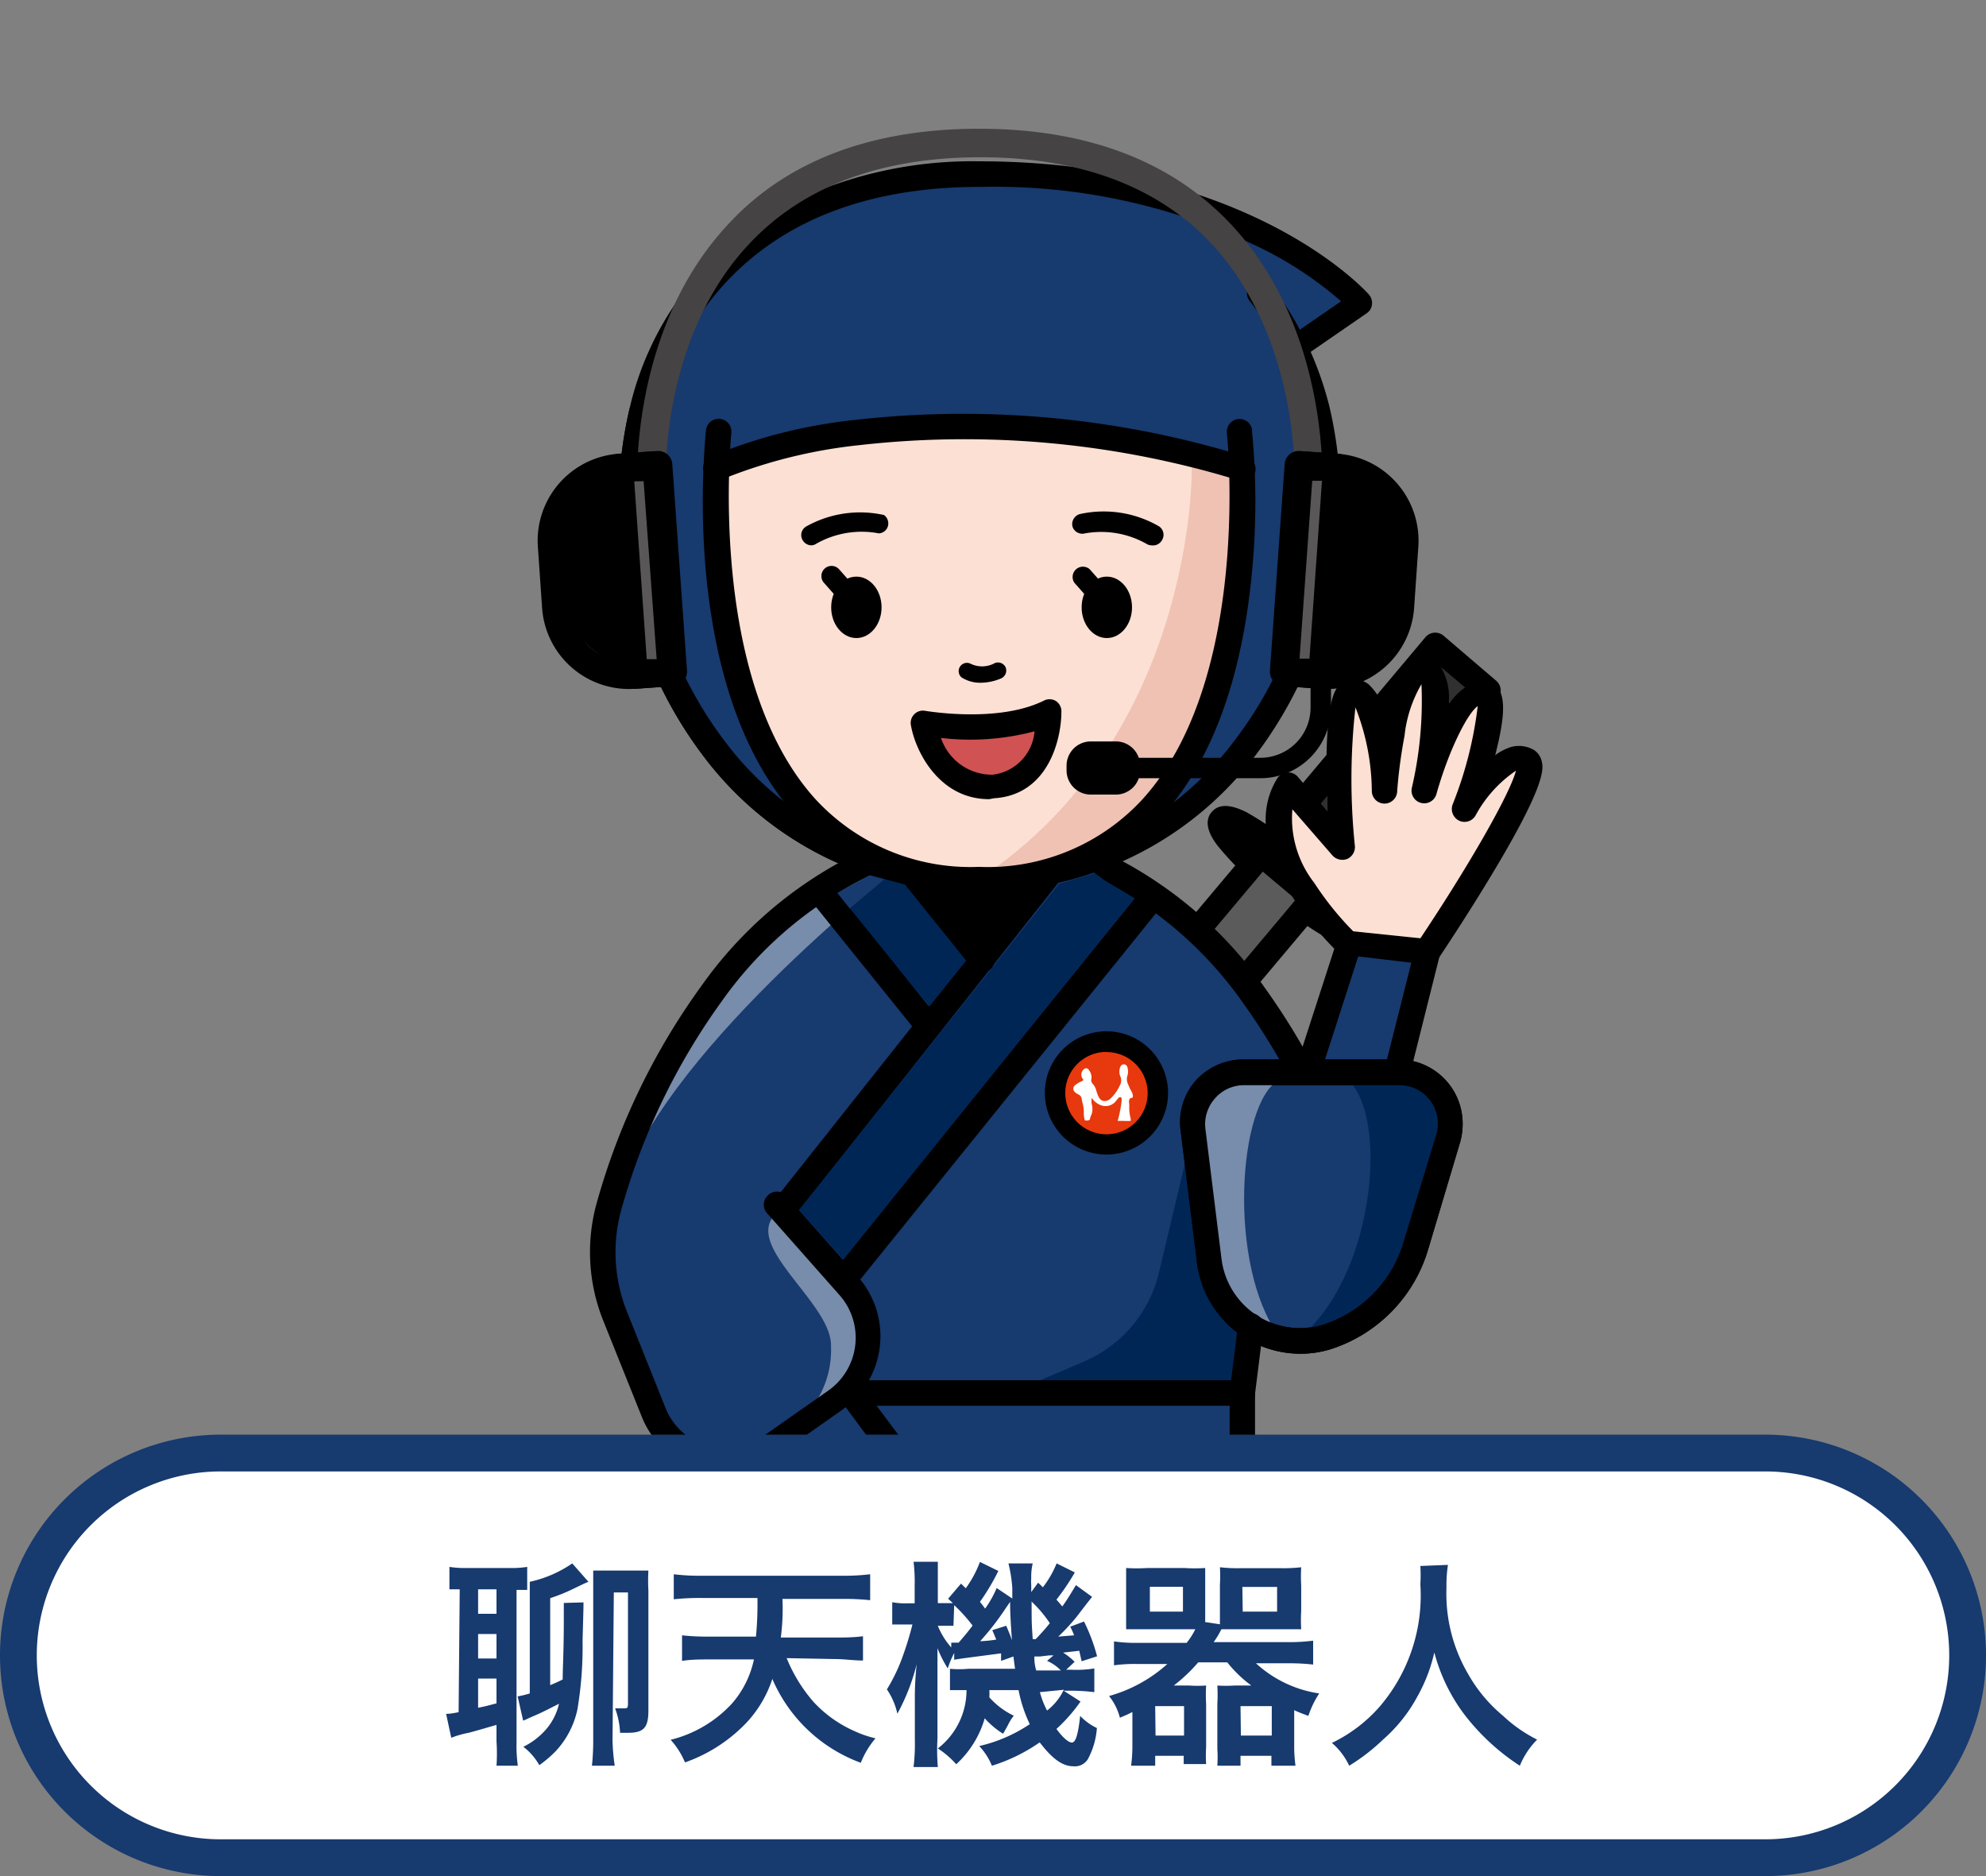
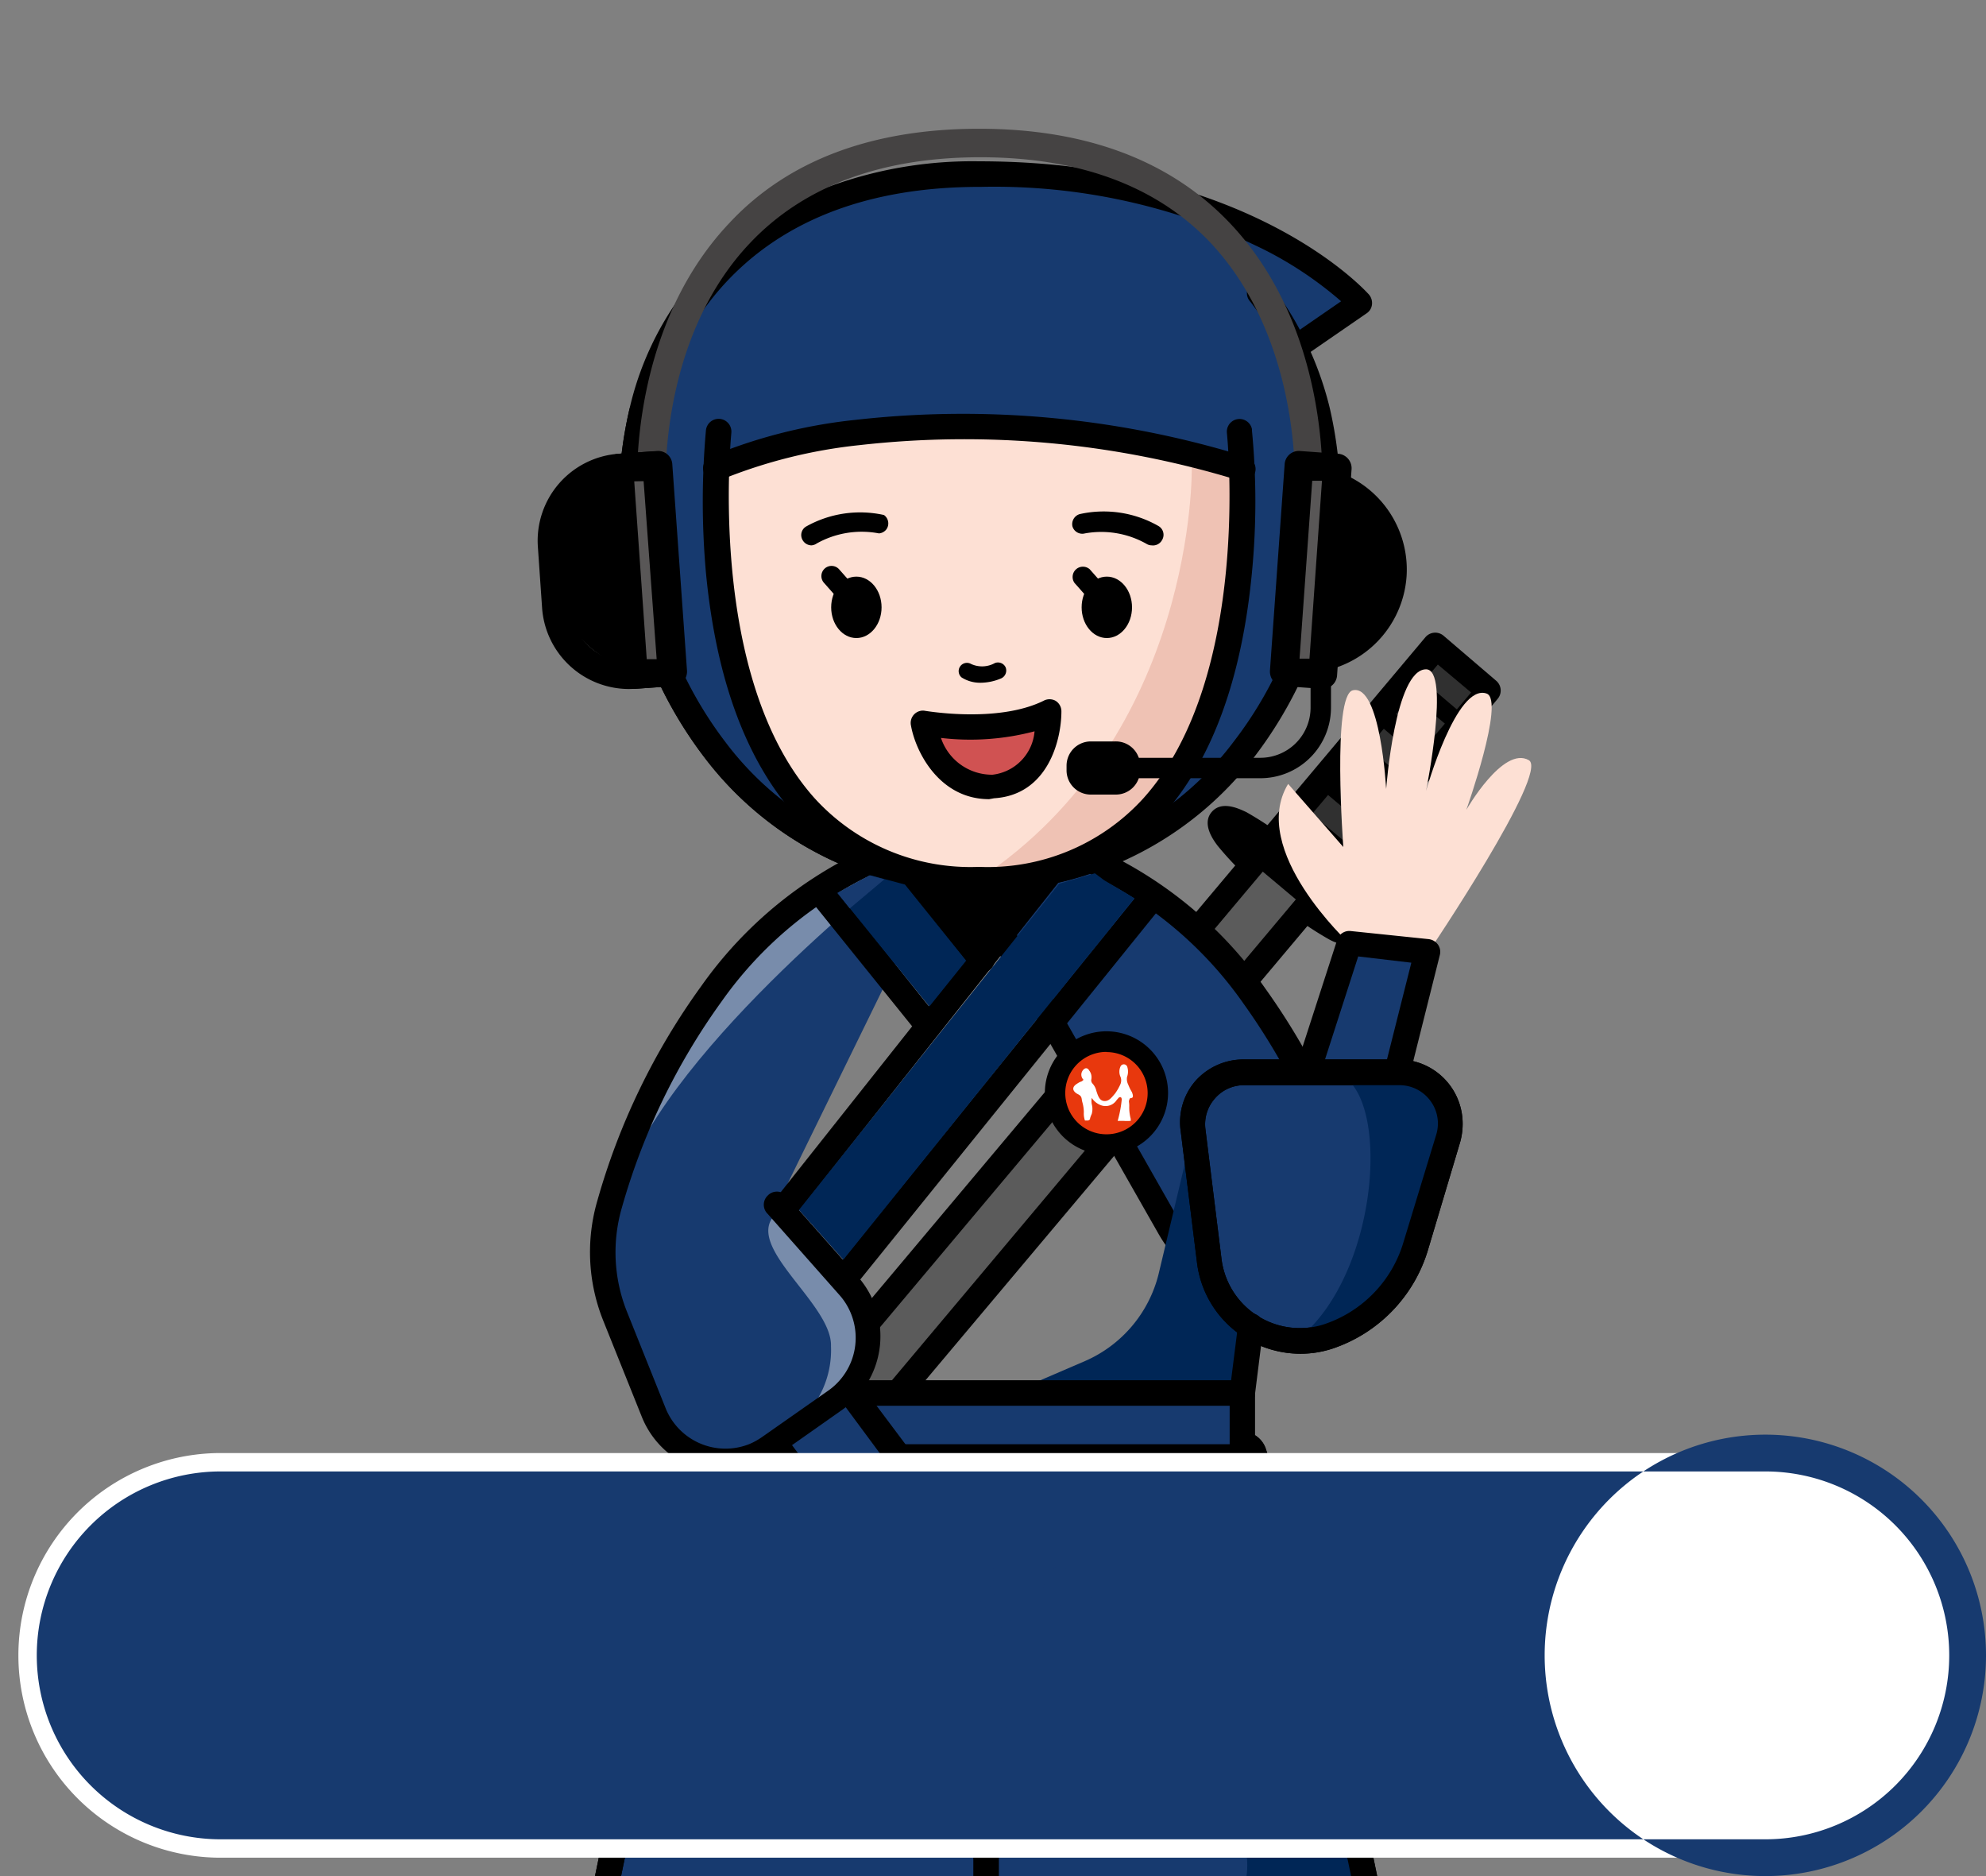
<svg xmlns="http://www.w3.org/2000/svg" id="レイヤー_1" data-name="レイヤー 1" viewBox="0 0 108 102">
  <rect x="0" y="0" width="108" height="102" fill="#808080" stroke="none" />
  <defs>
    <style>.cls-1,.cls-9{fill:none;}.cls-2{clip-path:url(#clip-path);}.cls-3{fill:#888;}.cls-4{fill:#303030;}.cls-5{fill:#5b5b5b;}.cls-6{fill:#fde0d4;}.cls-7{fill:#173a6f;}.cls-8{clip-path:url(#clip-path-2);}.cls-9{stroke:#000;stroke-linecap:round;stroke-linejoin:round;stroke-width:1.39px;}.cls-10{fill:#002656;}.cls-11{fill:#788cab;}.cls-12{fill:#d05252;}.cls-13{fill:#454343;}.cls-14{fill:#595757;}.cls-15{fill:#efc2b4;}.cls-16{fill:#e8380d;}.cls-17{fill:#fff;}</style>
    <clipPath id="clip-path">
      <rect class="cls-1" width="108" height="102" />
    </clipPath>
    <clipPath id="clip-path-2">
      <polyline class="cls-1" points="61.28 108.69 58.83 123.99 48.25 123.99 45.84 104.86" />
    </clipPath>
  </defs>
  <g id="ic_chatbot_c02" data-name="ic chatbot c02">
    <g class="cls-2">
      <polygon class="cls-3" points="41.05 75.56 62.63 48.79 60.08 46.56 57.05 47.62 39.18 70.08 39.72 75.73 41.05 75.56" />
      <rect class="cls-4" x="67.9" y="39.89" width="14.09" height="3.74" transform="translate(-5.24 72.27) rotate(-49.96)" />
      <path d="M71.84,49a.69.69,0,0,1-.45-.16l-2.86-2.4a.71.71,0,0,1-.09-1l9.07-10.79a.7.7,0,0,1,1-.08L81.35,37a.7.7,0,0,1,.09,1h0L72.37,48.8A.69.69,0,0,1,71.84,49ZM70,45.86l1.8,1.51L80,37.65l-1.81-1.52Z" />
      <path d="M79.4,39.88a.51.51,0,0,1-.34-.13l-2.86-2.4a.52.52,0,0,1-.07-.73h0a.51.51,0,0,1,.72-.07h0L79.73,39a.48.48,0,0,1-.33.88Z" />
      <path d="M77.88,41.68a.5.5,0,0,1-.33-.12l-2.86-2.41a.52.52,0,1,1,.67-.8l2.86,2.4a.53.53,0,0,1-.34.93Z" />
      <path d="M76.37,43.48a.54.54,0,0,1-.34-.12L73.17,41a.52.52,0,1,1,.67-.8l2.87,2.41a.51.51,0,0,1,.07.72h0A.53.53,0,0,1,76.37,43.48Z" />
      <path d="M74.85,45.28a.5.5,0,0,1-.33-.12l-2.86-2.41a.52.52,0,0,1-.07-.73.53.53,0,0,1,.74-.07l2.86,2.41a.53.53,0,0,1,.07.74A.52.52,0,0,1,74.85,45.28Z" />
      <path d="M73.34,47.08A.57.57,0,0,1,73,47l-2.86-2.4a.52.52,0,0,1-.07-.73h0a.51.51,0,0,1,.72-.07h0l2.87,2.4a.52.52,0,0,1,.07.73h0A.53.53,0,0,1,73.34,47.08Z" />
      <ellipse cx="70.02" cy="47.61" rx="0.97" ry="4.87" transform="translate(-11.48 70.59) rotate(-49.96)" />
      <path d="M73.4,51.41a2.8,2.8,0,0,1-1.13-.34,18.66,18.66,0,0,1-3.21-2.31A18.47,18.47,0,0,1,66.23,46c-.22-.29-.9-1.19-.34-1.85s1.55-.15,1.88,0A18.49,18.49,0,0,1,71,46.47c2.93,2.46,3.85,3.8,3.17,4.61h0A.92.92,0,0,1,73.4,51.41Zm-6.65-6.54c.12.31.66,1.14,3,3.09S73,50.28,73.3,50.35c-.13-.3-.66-1.14-3-3.08s-3.22-2.33-3.54-2.4Z" />
      <path class="cls-5" d="M28,98.82l-1.32-.22a1,1,0,0,1-.83-1.15,1.08,1.08,0,0,1,.2-.45L68.59,46.41l2.86,2.4L30.1,98A2.31,2.31,0,0,1,28,98.82Z" />
      <path d="M28.33,99.54a2,2,0,0,1-.49,0h0l-1.32-.22a1.66,1.66,0,0,1-1.37-1.89,1.68,1.68,0,0,1,.37-.8L68.06,46a.67.67,0,0,1,1-.12l0,0,2.86,2.4a.73.73,0,0,1,.25.47.68.68,0,0,1-.16.51L30.63,98.47A3,3,0,0,1,28.33,99.54Zm-.26-1.41a1.64,1.64,0,0,0,1.5-.55L70.47,48.9l-1.8-1.51L26.58,97.48a.27.27,0,0,0,.05.38l.11,0Z" />
      <path class="cls-6" d="M73.38,51.3s-5.51-5.09-3.33-8.68l3,3.43s-.62-8.26.52-8.52c1.51-.35,1.81,5.37,1.81,5.37s.48-6.51,2.17-6.51c1.33,0,0,6.61,0,6.61s1.65-5.89,3.3-5.29c1,.38-1.11,6.32-1.11,6.32s2-3.5,3.4-2.7c1.13.66-5.45,10.42-5.45,10.42" />
-       <path d="M77.63,52.45a.71.71,0,0,1-.6-1.07l0-.05c2.79-4.15,5.07-8.13,5.41-9.43a6.88,6.88,0,0,0-2.2,2.44.69.69,0,0,1-.89.28.71.71,0,0,1-.36-.87,21.12,21.12,0,0,0,1.37-5.36c-.55.38-1.56,2.36-2.24,4.76a.69.69,0,0,1-1.34-.33,20.82,20.82,0,0,0,.52-5.62,7,7,0,0,0-.92,2.8,27.36,27.36,0,0,0-.4,3,.69.69,0,1,1-1.38,0,12.61,12.61,0,0,0-.89-4.54A35.19,35.19,0,0,0,73.68,46a.71.71,0,0,1-.42.7.73.73,0,0,1-.8-.19L70.28,44a5.71,5.71,0,0,0,1.19,4,16.49,16.49,0,0,0,2.38,2.89.7.7,0,0,1,.13,1A.69.69,0,0,1,73,52a.52.52,0,0,1-.11-.1c-.24-.22-5.9-5.52-3.45-9.55A.71.71,0,0,1,70,42a.68.68,0,0,1,.58.24l1.61,1.88c0-.66,0-1.41-.06-2.16,0-4,.43-4.85,1.22-5a1.32,1.32,0,0,1,1.07.24,3.28,3.28,0,0,1,.89,1.47c.37-1.42,1-2.86,2.18-2.86h0a1.07,1.07,0,0,1,.83.4,3.21,3.21,0,0,1,.45,2.12,3.19,3.19,0,0,1,1.09-1.07A1.4,1.4,0,0,1,81,37.06c1,.37.86,1.84.31,4a2.88,2.88,0,0,1,.87-.45,1.64,1.64,0,0,1,1.23.16,1,1,0,0,1,.43.62c.09.39.27,1.21-2.74,6.2-1.42,2.36-2.91,4.57-2.92,4.59A.7.7,0,0,1,77.63,52.45Z" />
      <path class="cls-7" d="M54.61,45.23C67.08,47.67,72,59.77,73.69,65.62a3.39,3.39,0,0,1-2.2,4.16h0a6.7,6.7,0,0,1-7.94-3l-9.68-17Z" />
      <path d="M69.39,70.82A7.38,7.38,0,0,1,63,67.08l-9.68-17a.65.65,0,0,1-.08-.45L54,45.14a.74.74,0,0,1,.29-.46.77.77,0,0,1,.53-.11,22.5,22.5,0,0,1,14,9.19A37.14,37.14,0,0,1,74.4,65.45a4.09,4.09,0,0,1-2.65,5A7.28,7.28,0,0,1,69.39,70.82ZM54.59,49.59,64.15,66.4a6,6,0,0,0,7.12,2.73A2.69,2.69,0,0,0,73,65.82a35.77,35.77,0,0,0-5.38-11.26,21.26,21.26,0,0,0-12.47-8.5Z" />
      <g class="cls-8">
        <path d="M65.6,109.21h-.17l-22.61-8a.53.53,0,0,1,.35-1l22.61,8a.51.51,0,0,1,.28.68A.52.52,0,0,1,65.6,109.21Z" />
      </g>
      <path class="cls-7" d="M74.32,102.67A227.18,227.18,0,0,0,68.18,79a.69.69,0,0,0-.66-.48H39.72a.7.7,0,0,0-.66.48,224,224,0,0,0-6.13,23.67,6.23,6.23,0,0,0,5,7.23,5.77,5.77,0,0,0,1.1.1H50a4.34,4.34,0,0,0,3.67-2,4.36,4.36,0,0,0,3.67,2H68.18a6.24,6.24,0,0,0,6.24-6.24,6.09,6.09,0,0,0-.1-1.13Z" />
      <path class="cls-9" d="M74.32,102.67A227.18,227.18,0,0,0,68.18,79a.69.69,0,0,0-.66-.48H39.72a.7.7,0,0,0-.66.48,224,224,0,0,0-6.13,23.67,6.23,6.23,0,0,0,5,7.23,5.77,5.77,0,0,0,1.1.1H50a4.34,4.34,0,0,0,3.67-2,4.36,4.36,0,0,0,3.67,2H68.18a6.24,6.24,0,0,0,6.24-6.24,6.09,6.09,0,0,0-.1-1.13Z" />
      <path class="cls-10" d="M62.14,79.54l5.54,20.76a4.28,4.28,0,0,1-3,5.24,4.4,4.4,0,0,1-1.09.14H34.3s-.29,3.67,6.61,3.67H51.16c.34,0,2.14-2.28,2.49-2.28s2.37,2.28,2.68,2.28H69.55s4.79-.26,4.09-6.56-6.12-23.58-6.12-23.58Z" />
      <path class="cls-9" d="M74.32,102.67A227.18,227.18,0,0,0,68.18,79a.69.69,0,0,0-.66-.48H39.72a.7.7,0,0,0-.66.48,224,224,0,0,0-6.13,23.67,6.23,6.23,0,0,0,5,7.23,5.77,5.77,0,0,0,1.1.1H50a4.34,4.34,0,0,0,3.67-2,4.36,4.36,0,0,0,3.67,2H68.18a6.24,6.24,0,0,0,6.24-6.24,6.09,6.09,0,0,0-.1-1.13Z" />
-       <path class="cls-7" d="M54.14,45.23s-17,1.38-14.42,30.5h28C70.33,46.61,54.14,45.23,54.14,45.23Z" />
      <path class="cls-10" d="M64.87,61.44,63,69.29A7,7,0,0,1,59,74l-4,1.72H67.79l.23-3.6Z" />
      <rect class="cls-7" x="39.72" y="75.73" width="27.84" height="3.48" />
      <path d="M67.56,79.91H39.72a.69.69,0,0,1-.69-.69h0V75.73a.69.69,0,0,1,.69-.69H67.56a.69.69,0,0,1,.69.69h0v3.48a.69.69,0,0,1-.68.7ZM40.42,78.52H66.87V76.43H40.42Z" />
      <rect class="cls-7" x="42" y="72.46" width="4.96" height="10.03" transform="translate(-37.39 41.72) rotate(-36.55)" />
      <path d="M45.47,83.67h-.1a.71.71,0,0,1-.46-.27l-6-8a.69.69,0,0,1,.13-1l0,0,4-3a.74.74,0,0,1,.52-.13.7.7,0,0,1,.45.28l6,8a.69.69,0,0,1-.12,1l0,0-4,3A.63.63,0,0,1,45.47,83.67Zm-5-8.6L45.62,82l2.86-2.13-5.14-6.94Z" />
      <path class="cls-7" d="M52.19,45.23C35.6,48.48,32.35,68.8,32.35,68.8l3.18,8a4.21,4.21,0,0,0,6.3,1.88l3.62-2.54a4.2,4.2,0,0,0,1-5.84l-.29-.36L42.27,65.5" />
      <path class="cls-11" d="M42.19,66c-1.83,1.73,3.07,4.87,3,7.19a5.19,5.19,0,0,1-2,4.31S47,76.23,46.92,73,42.19,66,42.19,66Z" />
      <path class="cls-11" d="M48.64,47.37s-13,10.17-15,17.73C33.66,65.1,38.6,46.92,48.64,47.37Z" />
      <path d="M39.43,80.12A4.92,4.92,0,0,1,34.89,77L32.8,71.79a10,10,0,0,1-.31-6.53,37,37,0,0,1,5.64-11.64,22.45,22.45,0,0,1,13.92-9.07.71.71,0,0,1,.82.55.69.69,0,0,1-.55.81h0a21.14,21.14,0,0,0-13.08,8.54,35.77,35.77,0,0,0-5.42,11.2,8.7,8.7,0,0,0,.26,5.63l2.1,5.24a3.51,3.51,0,0,0,4.55,2,3.76,3.76,0,0,0,.71-.39l3.61-2.53a3.51,3.51,0,0,0,.84-4.89,3.25,3.25,0,0,0-.23-.29L41.75,66a.69.69,0,0,1,0-1l0,0a.69.69,0,0,1,1,0l0,0,3.91,4.42a4.89,4.89,0,0,1-.43,6.89,5,5,0,0,1-.43.34l-3.61,2.54A4.89,4.89,0,0,1,39.43,80.12Z" />
      <path class="cls-6" d="M49.45,80s4.78,1,5.33,2a4.86,4.86,0,0,1,.27,2.64s2.21,2.59.5,3.75-5.32,1.84-7.16,0c-.72-.72-2.92-5.38-2.92-5.38Z" />
      <path d="M51.57,90.18a5.12,5.12,0,0,1-3.67-1.33c-.77-.76-2.68-4.78-3.06-5.58a.68.68,0,0,1,.22-.85l4-3a.66.66,0,0,1,.56-.12c1.89.4,5.16,1.22,5.78,2.27a5,5,0,0,1,.4,2.79,4.69,4.69,0,0,1,1.09,3A2.08,2.08,0,0,1,56,88.83a8.26,8.26,0,0,1-3.86,1.24Zm-5.23-7a33.6,33.6,0,0,0,2.54,4.68c1,1,4,1.48,6.28-.09a.71.71,0,0,0,.34-.5,3.78,3.78,0,0,0-1-2.22.71.71,0,0,1-.15-.56,4,4,0,0,0-.19-2.18c-.29-.36-2.34-1.06-4.57-1.55Z" />
      <path d="M55.05,88.94a.57.57,0,0,1-.42-.21l-1-1.38a.52.52,0,0,1,.11-.73h0a.52.52,0,0,1,.73.11l1,1.37a.52.52,0,0,1-.1.73h0A.52.52,0,0,1,55.05,88.94Z" />
      <path d="M53.47,89.83a.51.51,0,0,1-.41-.2l-1.12-1.44a.54.54,0,0,1,.1-.74.52.52,0,0,1,.73.1h0L53.89,89a.52.52,0,0,1-.1.73h0A.53.53,0,0,1,53.47,89.83Z" />
      <path d="M51.36,89.65a.52.52,0,0,1-.39-.17l-.88-1a.52.52,0,1,1,.78-.7l.88,1a.52.52,0,0,1,0,.74h0A.52.52,0,0,1,51.36,89.65Z" />
      <line class="cls-1" x1="55.25" y1="84.86" x2="54.03" y2="83.48" />
      <path d="M55.25,85.56a.69.69,0,0,1-.52-.24l-1.22-1.38a.7.7,0,0,1,.05-1h0a.7.7,0,0,1,1,0h0l1.22,1.39a.7.7,0,0,1-.09,1,.67.67,0,0,1-.43.16Z" />
      <path class="cls-7" d="M70.38,19,74,16.47s-6.25-7-20.69-7h0C46.65,9.47,37.7,12,35,22.47s4,25.38,18.34,25.41h0c14.38,0,21.07-14.93,18.34-25.41A18.48,18.48,0,0,0,70.38,19Z" />
      <path d="M53.29,48.52h-.08A18.56,18.56,0,0,1,38.3,41.17a22.75,22.75,0,0,1-4.07-18.93,16.76,16.76,0,0,1,8-10.82,22.66,22.66,0,0,1,11-2.65h0c14.58,0,20.94,6.94,21.21,7.24a.71.71,0,0,1,.17.54.66.66,0,0,1-.3.49l-3.12,2.15a19.55,19.55,0,0,1,1,3,22.78,22.78,0,0,1-4.06,18.93,18.56,18.56,0,0,1-14.91,7.35Zm0-1.39h0a17,17,0,0,0,13.85-6.81A21.32,21.32,0,0,0,71,22.59a18,18,0,0,0-1.2-3.34.69.69,0,0,1,.23-.87l2.9-2a20.3,20.3,0,0,0-4.23-2.83,33.14,33.14,0,0,0-15.34-3.39h-.07c-12.57,0-16.47,7.79-17.67,12.43a21.35,21.35,0,0,0,3.81,17.73,17,17,0,0,0,13.85,6.81Z" />
      <path d="M53.29,48.52h-.08A18.56,18.56,0,0,1,38.3,41.17a22.75,22.75,0,0,1-4.07-18.93.7.7,0,0,1,1.35.35,21.35,21.35,0,0,0,3.81,17.73,17,17,0,0,0,13.85,6.81h0a17,17,0,0,0,13.85-6.81A21.33,21.33,0,0,0,71,22.59a17,17,0,0,0-3-6.18.67.67,0,0,1,.07-1l.05,0a.68.68,0,0,1,1,.08l0,0a18.1,18.1,0,0,1,3.19,6.68,22.78,22.78,0,0,1-4.06,18.93,18.56,18.56,0,0,1-14.91,7.35Z" />
      <path class="cls-6" d="M67.55,25.66c.16,6.29-.75,22.16-14.31,22.16h0c-13.52,0-14.46-15.78-14.3-22.11,0,0,4.61-2.52,14.68-2.52S67.55,25.66,67.55,25.66Z" />
      <path class="cls-12" d="M50.2,39.32s4.1.74,6.85-.61c0,0,0,3.87-3,4.06S50.2,39.32,50.2,39.32Z" />
      <path d="M53.79,43.45c-2.71,0-4-2.58-4.25-4a.67.67,0,0,1,.51-.8.61.61,0,0,1,.27,0c.06,0,3.93.68,6.43-.55a.68.68,0,0,1,.65,0,.67.67,0,0,1,.32.57c0,1.56-.73,4.55-3.66,4.73Zm-2.62-3.33a2.93,2.93,0,0,0,2.8,2,2.59,2.59,0,0,0,2.29-2.36A13.66,13.66,0,0,1,51.17,40.12Z" />
      <path class="cls-6" d="M38.93,25.42s10.89-5.15,28.63,0" />
      <ellipse cx="60.19" cy="33.02" rx="1.37" ry="1.67" />
      <path d="M62.63,29.65a.54.54,0,0,1-.28-.08A5,5,0,0,0,59,29a.56.56,0,0,1-.68-.38v0a.57.57,0,0,1,.4-.67A6,6,0,0,1,63,28.6a.55.55,0,0,1,.2.75A.56.56,0,0,1,62.63,29.65Z" />
      <path d="M59.84,33a.52.52,0,0,1-.41-.18l-1-1.13a.56.56,0,0,1,.83-.74l1,1.13a.54.54,0,0,1,0,.76l0,0A.6.6,0,0,1,59.84,33Z" />
      <path d="M44.13,29.65a.56.56,0,0,1-.48-.28.54.54,0,0,1,.18-.74h0A6,6,0,0,1,48.07,28a.56.56,0,0,1,.14.77.57.57,0,0,1-.41.23,5,5,0,0,0-3.39.55A.56.56,0,0,1,44.13,29.65Z" />
      <ellipse cx="46.57" cy="33.02" rx="1.37" ry="1.67" />
      <path d="M46.22,33a.52.52,0,0,1-.41-.18l-1-1.13a.55.55,0,0,1,.82-.74l1,1.13a.54.54,0,0,1,0,.78h0A.56.56,0,0,1,46.22,33Z" />
      <path class="cls-13" d="M71.15,27.33h0a.79.79,0,0,1-.74-.82h0c0-.08.39-8-4.57-13.3-2.92-3.09-7.14-4.66-12.53-4.66h0c-5.38,0-9.59,1.57-12.51,4.65-5,5.25-4.6,13.23-4.59,13.31a.78.78,0,0,1-1.56.08c0-.35-.42-8.71,5-14.45C42.82,8.73,47.41,7,53.24,7h0c5.84,0,10.44,1.74,13.67,5.16,5.42,5.74,5,14.09,5,14.44A.79.79,0,0,1,71.15,27.33Z" />
      <path d="M36.33,36.54h-.18a5.62,5.62,0,0,1-6-5.21h0a5.63,5.63,0,0,1,5.22-6h.18l.79,11.23Z" />
      <path d="M34.2,37.46a4.74,4.74,0,0,1-4.72-4.4l-.23-3.33a4.74,4.74,0,0,1,4.39-5.06l1.85-.13a.77.77,0,0,1,.83.72l.79,11.23a.71.71,0,0,1-.19.56.73.73,0,0,1-.53.27l-1.84.13Zm.62-11.31-1.07.07a3.19,3.19,0,0,0-2.95,3.4L31,33a3.12,3.12,0,0,0,1.08,2.18A3.22,3.22,0,0,0,34.4,36h0l1.06-.08Z" />
      <rect class="cls-14" x="34.16" y="25.45" width="2.11" height="11.29" transform="translate(-2.09 2.53) rotate(-4)" />
      <path d="M34.49,37.45a.77.77,0,0,1-.77-.72l-.8-11.23a.77.77,0,0,1,.19-.56.73.73,0,0,1,.53-.27l2.09-.15a.77.77,0,0,1,.83.72l.8,11.23a.84.84,0,0,1-.19.57.79.79,0,0,1-.53.26l-2.09.15Zm0-11.28.68,9.67h.54L35,26.16Z" />
      <path d="M71.07,25.34l.18,0a5.64,5.64,0,0,1,5.24,6h0a5.65,5.65,0,0,1-6,5.24l-.18,0h0l.78-11.26Z" />
-       <path d="M72.22,37.46h-.34L70,37.32a.79.79,0,0,1-.72-.83l.8-11.23a.77.77,0,0,1,.82-.72h0l1.84.13a4.74,4.74,0,0,1,4.39,5.06l-.23,3.33a4.74,4.74,0,0,1-4.69,4.4Zm-1.3-1.64L72,35.9h0A3.18,3.18,0,0,0,75.39,33l.23-3.33a3.19,3.19,0,0,0-3-3.4h0l-1.07-.07Z" />
      <rect class="cls-14" x="65.68" y="29.75" width="11.29" height="2.11" transform="translate(35.62 99.79) rotate(-86)" />
      <path d="M71.93,37.45h-.05l-2.09-.15a.79.79,0,0,1-.54-.26.84.84,0,0,1-.19-.57l.8-11.23a.77.77,0,0,1,.83-.72l2.09.15a.79.79,0,0,1,.72.83l-.79,11.23A.78.78,0,0,1,71.93,37.45Zm-1.26-1.64h.54l.68-9.67h-.53Z" />
      <path class="cls-15" d="M64.81,25.4S65.08,40,53.2,47.82L60,46.56l5.88-6.84S67.05,28.58,67.18,26Z" />
      <line class="cls-1" x1="57.05" y1="47.62" x2="42.98" y2="65.3" />
      <path d="M43,66a.66.66,0,0,1-.43-.15.7.7,0,0,1-.14-1l0,0,14-17.66a.69.69,0,1,1,1.08.86L43.53,65.73A.73.73,0,0,1,43,66Z" />
      <line class="cls-1" x1="53.36" y1="52.19" x2="49.68" y2="47.62" />
      <path d="M53.36,52.88a.69.69,0,0,1-.54-.25l-3.68-4.58a.71.71,0,0,1,.08-1h0a.71.71,0,0,1,1,.1h0l3.68,4.58a.68.68,0,0,1-.07,1l0,0A.69.69,0,0,1,53.36,52.88Z" />
      <line class="cls-1" x1="44.85" y1="48.79" x2="50.2" y2="55.43" />
      <path d="M50.2,56.12a.69.69,0,0,1-.54-.25l-5.35-6.64a.69.69,0,0,1,.11-1,.68.68,0,0,1,1,.1L50.74,55a.68.68,0,0,1-.08,1l0,0A.67.67,0,0,1,50.2,56.12Z" />
      <line class="cls-1" x1="62.63" y1="48.79" x2="46.06" y2="69.35" />
      <path d="M46.05,70.05a.67.67,0,0,1-.43-.16.7.7,0,0,1-.13-1l0,0L62.09,48.36a.7.7,0,0,1,1-.14l0,0a.69.69,0,0,1,.12,1v0L46.6,69.79A.74.74,0,0,1,46.05,70.05Z" />
      <polygon points="55.71 47.69 56.15 48.73 53.01 51.75 50.3 48.4 51.13 47.69 55.71 47.69" />
      <path d="M53.62,106.37a.69.69,0,0,1-.69-.69h0V93.81a.7.7,0,0,1,1.39,0v11.87a.69.69,0,0,1-.69.69Z" />
      <path class="cls-10" d="M45.54,48.55l5,6.17,2-2.49-3.33-4.14-1.87-.5-.8.42Z" />
      <polygon class="cls-7" points="70.79 59.33 75.72 59.33 77.63 51.75 73.38 51.3 70.79 59.33" />
      <path d="M75.73,60H70.79a.7.7,0,0,1-.56-.29.69.69,0,0,1-.1-.62l2.59-8a.69.69,0,0,1,.74-.47l4.24.44a.73.73,0,0,1,.5.3.69.69,0,0,1,.1.56L76.4,59.5A.71.71,0,0,1,75.73,60Zm-4-1.39h3.44l1.58-6.27L73.86,52Z" />
      <path class="cls-7" d="M72.25,72.65h0A7.41,7.41,0,0,0,77,67.72l1.74-5.82a2.81,2.81,0,0,0-1.89-3.49,2.72,2.72,0,0,0-.8-.12h-8.4a2.8,2.8,0,0,0-2.8,2.8c0,.12,0,.23,0,.35l.87,7.1a5,5,0,0,0,5.6,4.32A4.8,4.8,0,0,0,72.25,72.65Z" />
      <path d="M70.68,73.6a5.7,5.7,0,0,1-3-.88,5.61,5.61,0,0,1-2.59-4.1l-.88-7.1A3.42,3.42,0,0,1,65,58.78a3.5,3.5,0,0,1,2.62-1.18h8.43a3.49,3.49,0,0,1,3.49,3.51,3.63,3.63,0,0,1-.14,1l-1.74,5.83a8.11,8.11,0,0,1-5.22,5.39h0A5.55,5.55,0,0,1,70.68,73.6Zm1.57-.95ZM67.65,59a2.08,2.08,0,0,0-1.58.72,2.11,2.11,0,0,0-.52,1.65l.88,7.1a4.29,4.29,0,0,0,4.81,3.7A4,4,0,0,0,72,72a6.71,6.71,0,0,0,4.32-4.46L78.1,61.7a2.06,2.06,0,0,0-.33-1.87A2.08,2.08,0,0,0,76.08,59Z" />
-       <path class="cls-11" d="M69.54,58.73c-2.22,1.21-2.79,10.06,0,13.9,0,0-3.76.85-4-6s-1.61-7.41,2.15-8.29Z" />
      <path d="M68.54,42.31h-7.8a.56.56,0,0,1,0-1.11h7.8a2.73,2.73,0,0,0,2.73-2.73h0V36.53a.56.56,0,0,1,1.11-.15.38.38,0,0,1,0,.15v1.94a3.84,3.84,0,0,1-3.84,3.84Z" />
      <path d="M59.48,40.86h1.09a.89.89,0,0,1,.89.89h0a.89.89,0,0,1-.89.89H59.48a.89.89,0,0,1-.89-.89h0A.89.89,0,0,1,59.48,40.86Z" />
      <path d="M60.69,43.2H59.35A1.32,1.32,0,0,1,58,41.91v-.28a1.32,1.32,0,0,1,1.32-1.32h1.34A1.32,1.32,0,0,1,62,41.61v.27A1.32,1.32,0,0,1,60.69,43.2Zm-1.34-1.78a.21.21,0,0,0-.21.21v.25a.21.21,0,0,0,.21.21h1.34a.21.21,0,0,0,.21-.21v-.25a.21.21,0,0,0-.21-.21Z" />
      <path d="M53.29,37.12a1.88,1.88,0,0,1-1-.29.45.45,0,0,1,.52-.73,1.43,1.43,0,0,0,1.29-.05.46.46,0,0,1,.59.24.47.47,0,0,1-.24.59A2.9,2.9,0,0,1,53.29,37.12Z" />
      <line class="cls-1" x1="67.56" y1="75.73" x2="68.02" y2="72.13" />
      <path d="M67.56,76.43h-.09a.69.69,0,0,1-.6-.77h0L67.33,72a.69.69,0,0,1,.77-.6h0a.7.7,0,0,1,.6.78l-.45,3.6A.7.7,0,0,1,67.56,76.43Z" />
      <polygon class="cls-10" points="45.86 68.49 61.69 48.84 60.05 47.86 59.54 47.48 57.59 48.05 43.45 65.78 45.86 68.49" />
      <path class="cls-10" d="M76.08,58.29H72.23c3.5,0,3.07,10.91-1.75,14.6h0a4.84,4.84,0,0,0,1.77-.25h0A7.42,7.42,0,0,0,77,67.72l1.74-5.82a2.81,2.81,0,0,0-1.89-3.49A2.53,2.53,0,0,0,76.08,58.29Z" />
      <path d="M70.68,73.6a5.7,5.7,0,0,1-3-.88,5.61,5.61,0,0,1-2.59-4.1l-.88-7.1A3.42,3.42,0,0,1,65,58.78a3.5,3.5,0,0,1,2.62-1.18h8.43a3.49,3.49,0,0,1,3.49,3.51,3.63,3.63,0,0,1-.14,1l-1.74,5.83a8.11,8.11,0,0,1-5.22,5.39h0A5.55,5.55,0,0,1,70.68,73.6Zm1.57-.95ZM67.65,59a2.08,2.08,0,0,0-1.58.72,2.11,2.11,0,0,0-.52,1.65l.88,7.1a4.29,4.29,0,0,0,4.81,3.7A4,4,0,0,0,72,72a6.71,6.71,0,0,0,4.32-4.46L78.1,61.7a2.06,2.06,0,0,0-.33-1.87A2.08,2.08,0,0,0,76.08,59Z" />
      <path class="cls-16" d="M62.5,59.41a2.3,2.3,0,1,1-2.3-2.3h0a2.3,2.3,0,0,1,2.3,2.3" />
      <path class="cls-17" d="M58.94,58.72a.38.38,0,0,1-.06-.52c.12-.17.27-.15.35,0a.6.6,0,0,1,.12.47.26.26,0,0,0,.06.24.86.86,0,0,1,.21.4c.09.27.17.53.42.55s.39-.16.6-.41a2.78,2.78,0,0,0,.3-.53.55.55,0,0,0,0-.36.68.68,0,0,1,0-.59.2.2,0,0,1,.27-.08.3.3,0,0,1,.08.08.83.83,0,0,1,0,.58.65.65,0,0,0,.06.41,2.6,2.6,0,0,0,.2.41s.13.28,0,.32-.1,0-.14.11,0,.1,0,.33a2.35,2.35,0,0,0,.08.7v.11a2.81,2.81,0,0,1-.41,0h-.3A6.48,6.48,0,0,0,61,59.79c0-.13-.06-.17-.15-.12a1.63,1.63,0,0,0-.17.2.72.72,0,0,1-.88.19,1,1,0,0,1-.43-.37,1,1,0,0,0,0,.34,1,1,0,0,1,0,.53c-.08.18-.1.26-.09.28a.16.16,0,0,1-.13.08H59a1.14,1.14,0,0,1-.06-.45,2,2,0,0,0-.08-.54c-.06-.21,0-.32-.24-.44s-.39-.34-.08-.55.22-.07.39-.24" />
      <path d="M60.17,62.77a3.35,3.35,0,1,1,3.35-3.35h0A3.35,3.35,0,0,1,60.17,62.77Zm0-5.58a2.24,2.24,0,1,0,2.24,2.24h0a2.23,2.23,0,0,0-2.23-2.23Z" />
      <polygon class="cls-7" points="47.29 47.59 48.09 47.81 46.21 49.39 45.54 48.55 47.29 47.59" />
    </g>
    <path d="M53.24,48.52a12.74,12.74,0,0,1-10-4.2c-2.67-3-4.3-7.41-4.85-13.18a43.61,43.61,0,0,1,0-7.75.69.69,0,1,1,1.38.15c0,.13-1.37,13.27,4.53,19.86a11.46,11.46,0,0,0,8.94,3.73,11.43,11.43,0,0,0,8.94-3.73c5.91-6.59,4.55-19.73,4.54-19.86a.69.69,0,0,1,1.36-.22.17.17,0,0,1,0,.07,40.14,40.14,0,0,1,0,7.75c-.55,5.77-2.18,10.21-4.84,13.18A12.77,12.77,0,0,1,53.24,48.52Z" />
    <path d="M67.56,26.12h-.19A50.84,50.84,0,0,0,46.75,24.2a27.55,27.55,0,0,0-7.53,1.88.69.69,0,1,1-.59-1.25h0a28.12,28.12,0,0,1,7.87-2,52,52,0,0,1,21.25,2,.69.69,0,0,1,.51.83.7.7,0,0,1-.7.53Z" />
    <g id="グループ_204" data-name="グループ 204">
      <g id="合体_2" data-name="合体 2">
        <path class="cls-17" d="M96,101H12a11,11,0,0,1,0-22H96a11,11,0,0,1,0,22Z" />
-         <path class="cls-7" d="M12,80a10,10,0,0,0,0,20H96a10,10,0,0,0,0-20H12m0-2H96a12,12,0,0,1,0,24H12a12,12,0,0,1,0-24Z" />
+         <path class="cls-7" d="M12,80a10,10,0,0,0,0,20H96a10,10,0,0,0,0-20H12m0-2H96a12,12,0,0,1,0,24a12,12,0,0,1,0-24Z" />
      </g>
      <g id="聊天機器人">
        <path class="cls-7" d="M25,86.41h-.56V85.19a5.6,5.6,0,0,0,1,.06h2.23a5.6,5.6,0,0,0,1-.06v1.25h-.58v8.28A7.79,7.79,0,0,0,28.16,96H27a9.69,9.69,0,0,0,0-1.32v-.9c-.36.1-1.05.31-1.52.43a5.29,5.29,0,0,0-.94.27l-.28-1.3c.23,0,.46-.05.68-.09Zm1,1.33h1V86.41H26Zm0,2.43h1V88.84H26Zm0,2.68c.49-.1.53-.12,1-.24V91.26H26Zm5.73-5.73c0,.3,0,.3-.05,2.08a20.42,20.42,0,0,1-.28,3.74,4.79,4.79,0,0,1-1.2,2.29,6.81,6.81,0,0,1-.87.74,3.34,3.34,0,0,0-.87-1,3.9,3.9,0,0,0,1.28-1,3.24,3.24,0,0,0,.66-1.34c-.4.2-.82.42-1.11.55s-.45.19-.65.29l-.19.08-.3-1.32a5.28,5.28,0,0,0,.66-.16V86a6.52,6.52,0,0,0,2.31-1L32,86c-.18.07-.3.13-.82.38a9.77,9.77,0,0,1-1.26.51v4.73c.36-.15.44-.19.68-.31,0-.68.06-1.44.06-3.27v-.89Zm1.58,7.5A10.71,10.71,0,0,0,33.43,96H32.19a12.75,12.75,0,0,0,.07-1.38V85.39h3a9.91,9.91,0,0,0,0,1.09V93c0,.94-.26,1.21-1.12,1.21h-.42a4.37,4.37,0,0,0-.27-1.33h.45c.22,0,.25,0,.25-.3v-6h-.77Z" />
        <path class="cls-7" d="M42.78,90.15a8.42,8.42,0,0,0,1.47,2.39,6.72,6.72,0,0,0,2.2,1.57,5.89,5.89,0,0,0,1.16.4,4.76,4.76,0,0,0-.8,1.33A8.37,8.37,0,0,1,42,91.28,6.36,6.36,0,0,1,40.25,94a8.49,8.49,0,0,1-3,1.82,4.28,4.28,0,0,0-.78-1.23,6.72,6.72,0,0,0,3.36-2A5.31,5.31,0,0,0,41,90.22H38.6c-.5,0-1,0-1.51.08V88.91a12.55,12.55,0,0,0,1.5.07h2.52a18.43,18.43,0,0,0,.08-2.1h-3a13.3,13.3,0,0,0-1.55.07V85.59a11.42,11.42,0,0,0,1.55.08h7.57a11.65,11.65,0,0,0,1.56-.08V87a13.3,13.3,0,0,0-1.55-.07H42.55a11.87,11.87,0,0,1-.09,2.1h2.93c.51,0,1,0,1.54-.07v1.32c-.51,0-1-.08-1.53-.08Z" />
        <path class="cls-7" d="M58.45,85.49a12.38,12.38,0,0,1-1,1.48c.14.15.16.19.32.37.25-.35.36-.53.74-1.16l.88.64c-.25.31-.25.31-.84,1.08a11.32,11.32,0,0,1-1,1.08l.86-.07a4,4,0,0,0-.21-.47l.75-.28a9.78,9.78,0,0,1,.71,1.89l-.84.27-.13-.57-.88.1a3.38,3.38,0,0,1,.63.5l-.46.43h.27a5.92,5.92,0,0,0,1.26-.07V92a10.66,10.66,0,0,0-1.26-.08h-.41l.92.59A8.93,8.93,0,0,1,57.45,94c.35.48.66.74.84.74s.33-.33.45-1.45a3,3,0,0,0,.91.66,4.18,4.18,0,0,1-.49,1.69.83.83,0,0,1-.78.39c-.6,0-1.15-.4-1.84-1.3A9.38,9.38,0,0,1,53.94,96a3.45,3.45,0,0,0-.69-1.07A8.21,8.21,0,0,0,56,93.74a7.58,7.58,0,0,1-.61-1.85H53.8a2.54,2.54,0,0,1,0,.39,4.2,4.2,0,0,0,1.33,1,2.51,2.51,0,0,0-.32.52l-.26.46a4.46,4.46,0,0,1-1-.84A5.41,5.41,0,0,1,52,95.92a4.84,4.84,0,0,0-1-.86,4,4,0,0,0,1.56-3.17h-.9V90.73a5.57,5.57,0,0,0,1,0H55.2c-.05-.35-.06-.44-.09-.67l-.67.24v-.41L53.6,90c-.92.12-1.54.2-1.71.24l0-.37a5.14,5.14,0,0,0-.35.84,6.7,6.7,0,0,1-.56-1.1v4.91A11.2,11.2,0,0,0,51,96.07H49.68a10.48,10.48,0,0,0,.07-1.48V92.48a16.87,16.87,0,0,1,.1-2,11.3,11.3,0,0,1-1.05,2.69,3.78,3.78,0,0,0-.57-1.32,9.53,9.53,0,0,0,.9-1.91c.19-.53.35-1.07.49-1.62h-1.1V87.11a3.69,3.69,0,0,0,.81.06h.41v-1a8.86,8.86,0,0,0-.06-1.26H51c0,.42,0,.83,0,1.25v1h.21c.2,0,.41,0,.61,0l-.26-.24.7-.82.26.25a6,6,0,0,0,.77-1.43l1,.49a11.81,11.81,0,0,1-1,1.68c.12.15.17.21.28.37a5.86,5.86,0,0,0,.63-1.12l.85.57v-.56A7.59,7.59,0,0,0,54.84,85h1.32a3.06,3.06,0,0,0-.08.8,2.54,2.54,0,0,0,0,.39v.37l.37-.51a3.07,3.07,0,0,1,.26.25,5.43,5.43,0,0,0,.75-1.3Zm-6.6,2.9c-.23,0-.45,0-.68,0H51a4,4,0,0,0,.73,1.18v-.26h.4c.41-.47.54-.64.76-.93a8.8,8.8,0,0,0-1-1.11Zm2.87,0c.16.38.22.52.31.79-.07-1-.1-1.55-.1-2.09l-.26.38a14.56,14.56,0,0,1-1.37,1.76,6.56,6.56,0,0,0,.88-.09c-.09-.19-.11-.27-.22-.51Zm1.38-1.27c0,1.09,0,1.09.06,2h.16c.27-.28.53-.57.77-.87a6.59,6.59,0,0,0-1-1.18ZM57.29,90h-.22l-.52.06h-.3a2.45,2.45,0,0,0,.1.76h1.34a2.3,2.3,0,0,0-.75-.52Zm-.74,2a4.75,4.75,0,0,0,.39,1,3.12,3.12,0,0,0,.91-1.13Z" />
        <path class="cls-7" d="M64.53,89.32a3.85,3.85,0,0,0,.47-.74H61.24V85.25a9,9,0,0,0,1.16,0h2a8.7,8.7,0,0,0,1.14,0v2.94l.8.12V86.15a7.37,7.37,0,0,0,0-.94,8.4,8.4,0,0,0,1.12.05H69.6a9,9,0,0,0,1.16-.05,8.34,8.34,0,0,0,0,1v1.37a8.34,8.34,0,0,0,0,1H66.42a5,5,0,0,1-.42.7h4.1a9.5,9.5,0,0,0,1.31-.08v1.3a11.38,11.38,0,0,0-1.31-.07H68.3a6.47,6.47,0,0,0,3.44,1.64,5.09,5.09,0,0,0-.59,1.22c-.37-.14-.49-.18-.77-.31v1.84A7.79,7.79,0,0,0,70.45,96H69.14v-.54H67.46V96H66.2a6.91,6.91,0,0,0,0-.91V92.64a8.34,8.34,0,0,0,0-1,7.22,7.22,0,0,0,.93,0h.92a6.8,6.8,0,0,1-1.31-1.26H65.16a8.82,8.82,0,0,1-1.33,1.26h.84a7.06,7.06,0,0,0,.92,0,8.34,8.34,0,0,0,0,1V95a6.91,6.91,0,0,0,0,.91H64.37v-.45H62.82V96H61.51a8,8,0,0,0,.07-1.1V93.08c-.2.1-.34.17-.68.31a3.12,3.12,0,0,0-.59-1.18,7.9,7.9,0,0,0,3.17-1.74H61.89a8.16,8.16,0,0,0-1.31.07v-1.3a8.16,8.16,0,0,0,1.31.08Zm-2-1.7h1.8V86.27h-1.8Zm.31,6.74h1.55v-1.6H62.82Zm4.64,0h1.68v-1.6h-1.7Zm.1-6.74h1.87V86.28H67.56Z" />
        <path class="cls-7" d="M78.74,85.08a7.38,7.38,0,0,0-.08,1.24A8.63,8.63,0,0,0,79.83,91a8.17,8.17,0,0,0,1.9,2.28,7.77,7.77,0,0,0,1.86,1.3A4.34,4.34,0,0,0,82.65,96a12.09,12.09,0,0,1-3.05-2.83A9.68,9.68,0,0,1,78,89.84a8.88,8.88,0,0,1-.94,2.43,8.37,8.37,0,0,1-1.84,2.3A10.74,10.74,0,0,1,73.37,96a3.68,3.68,0,0,0-.94-1.24,8.13,8.13,0,0,0,2.62-2,9.28,9.28,0,0,0,2.19-6.62,8.34,8.34,0,0,0,0-1Z" />
      </g>
    </g>
  </g>
</svg>